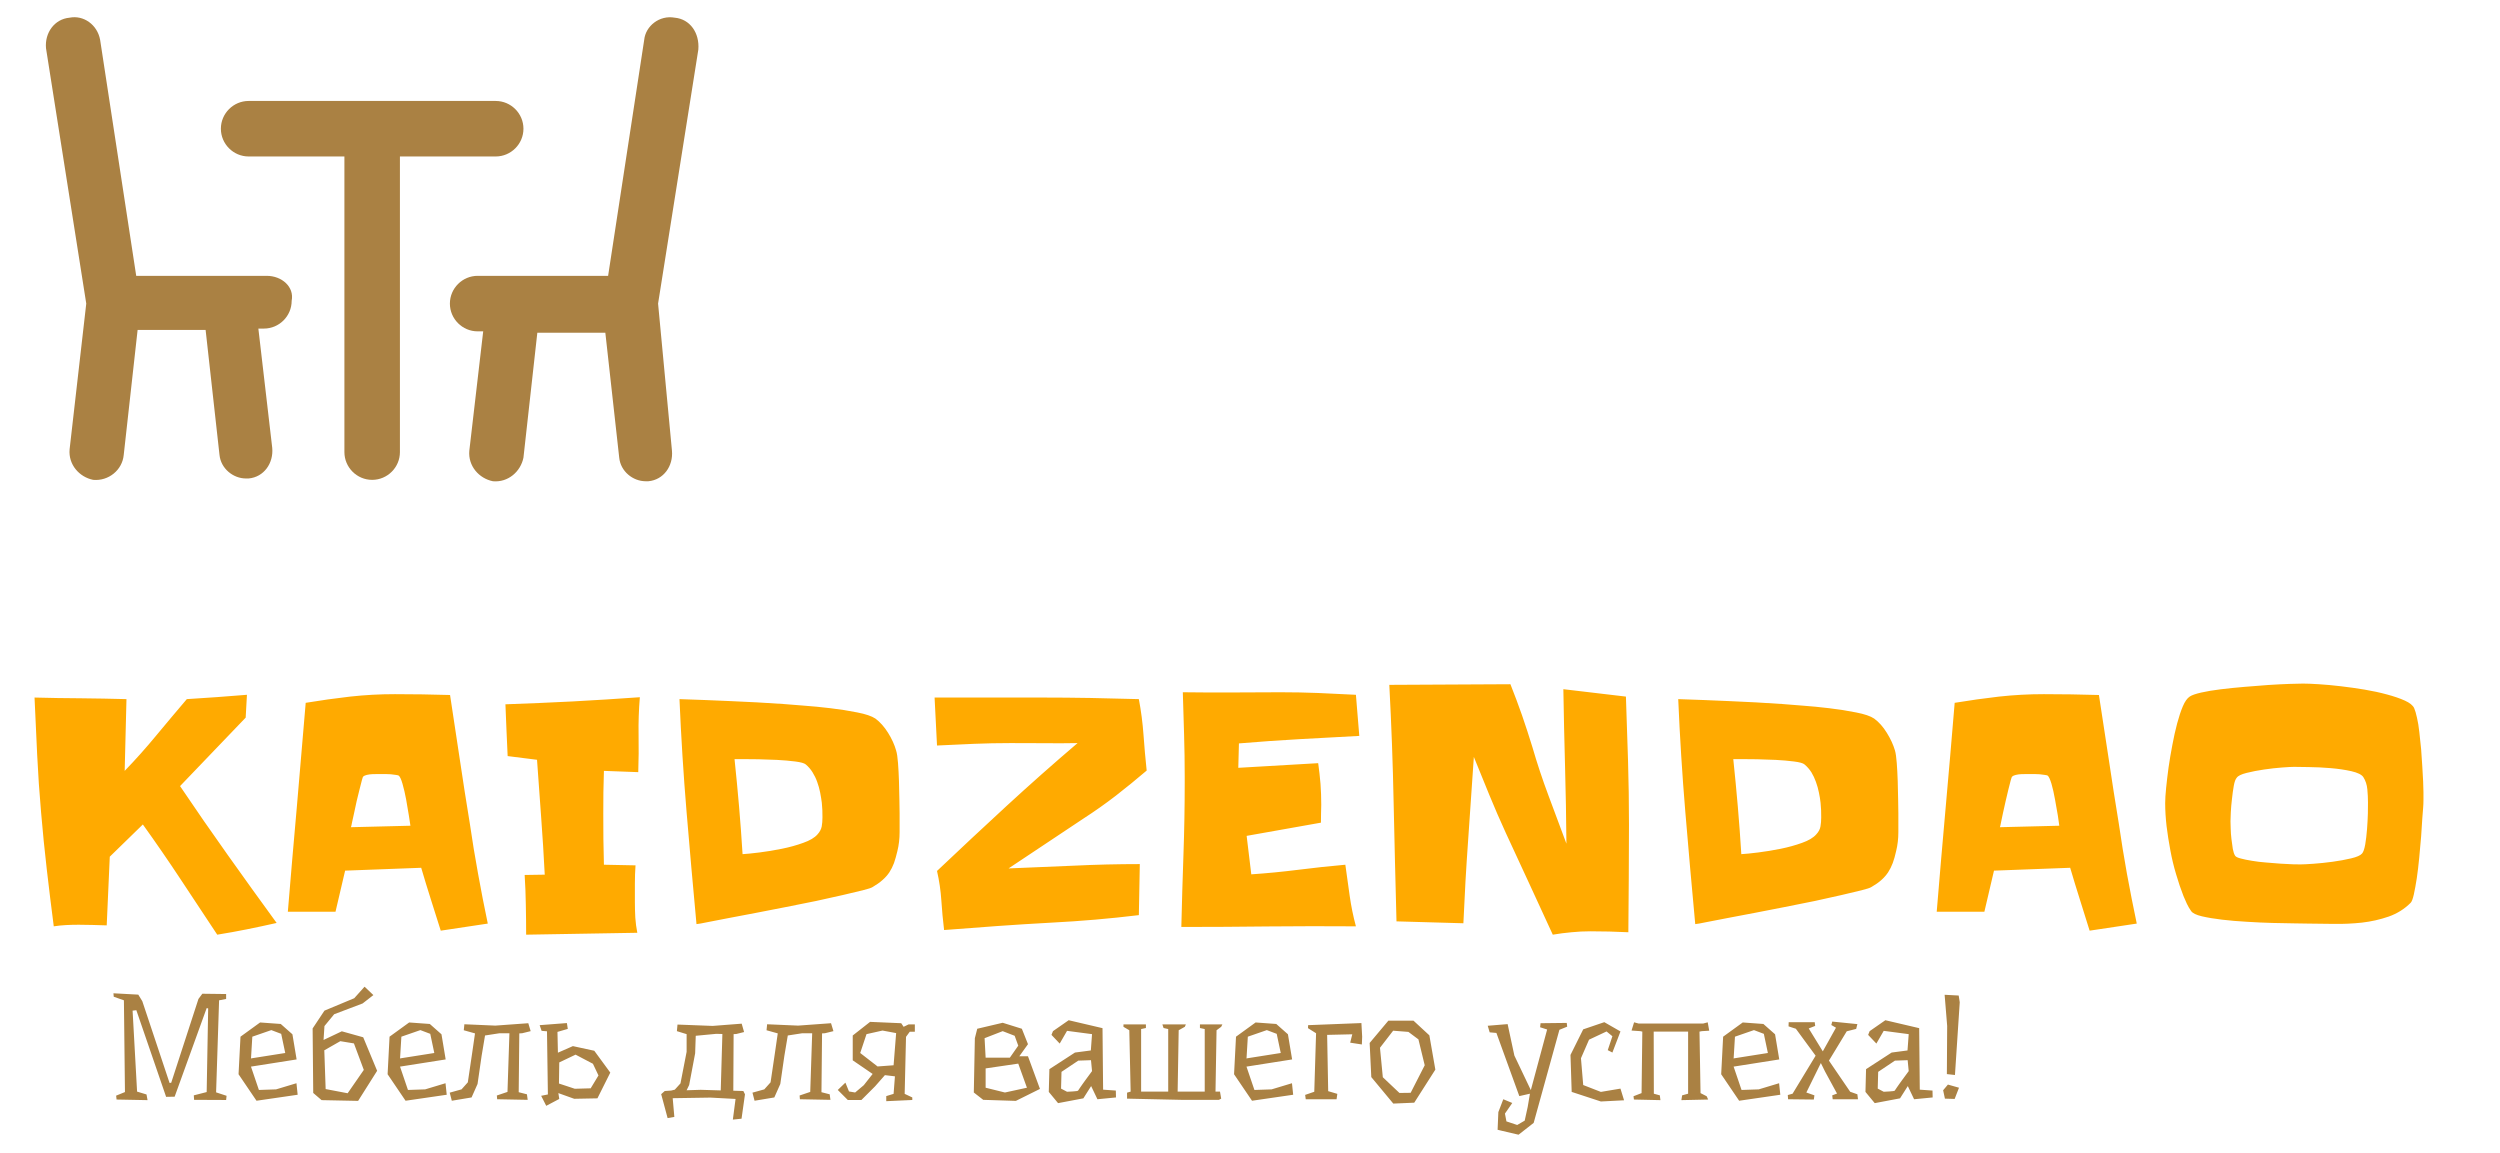
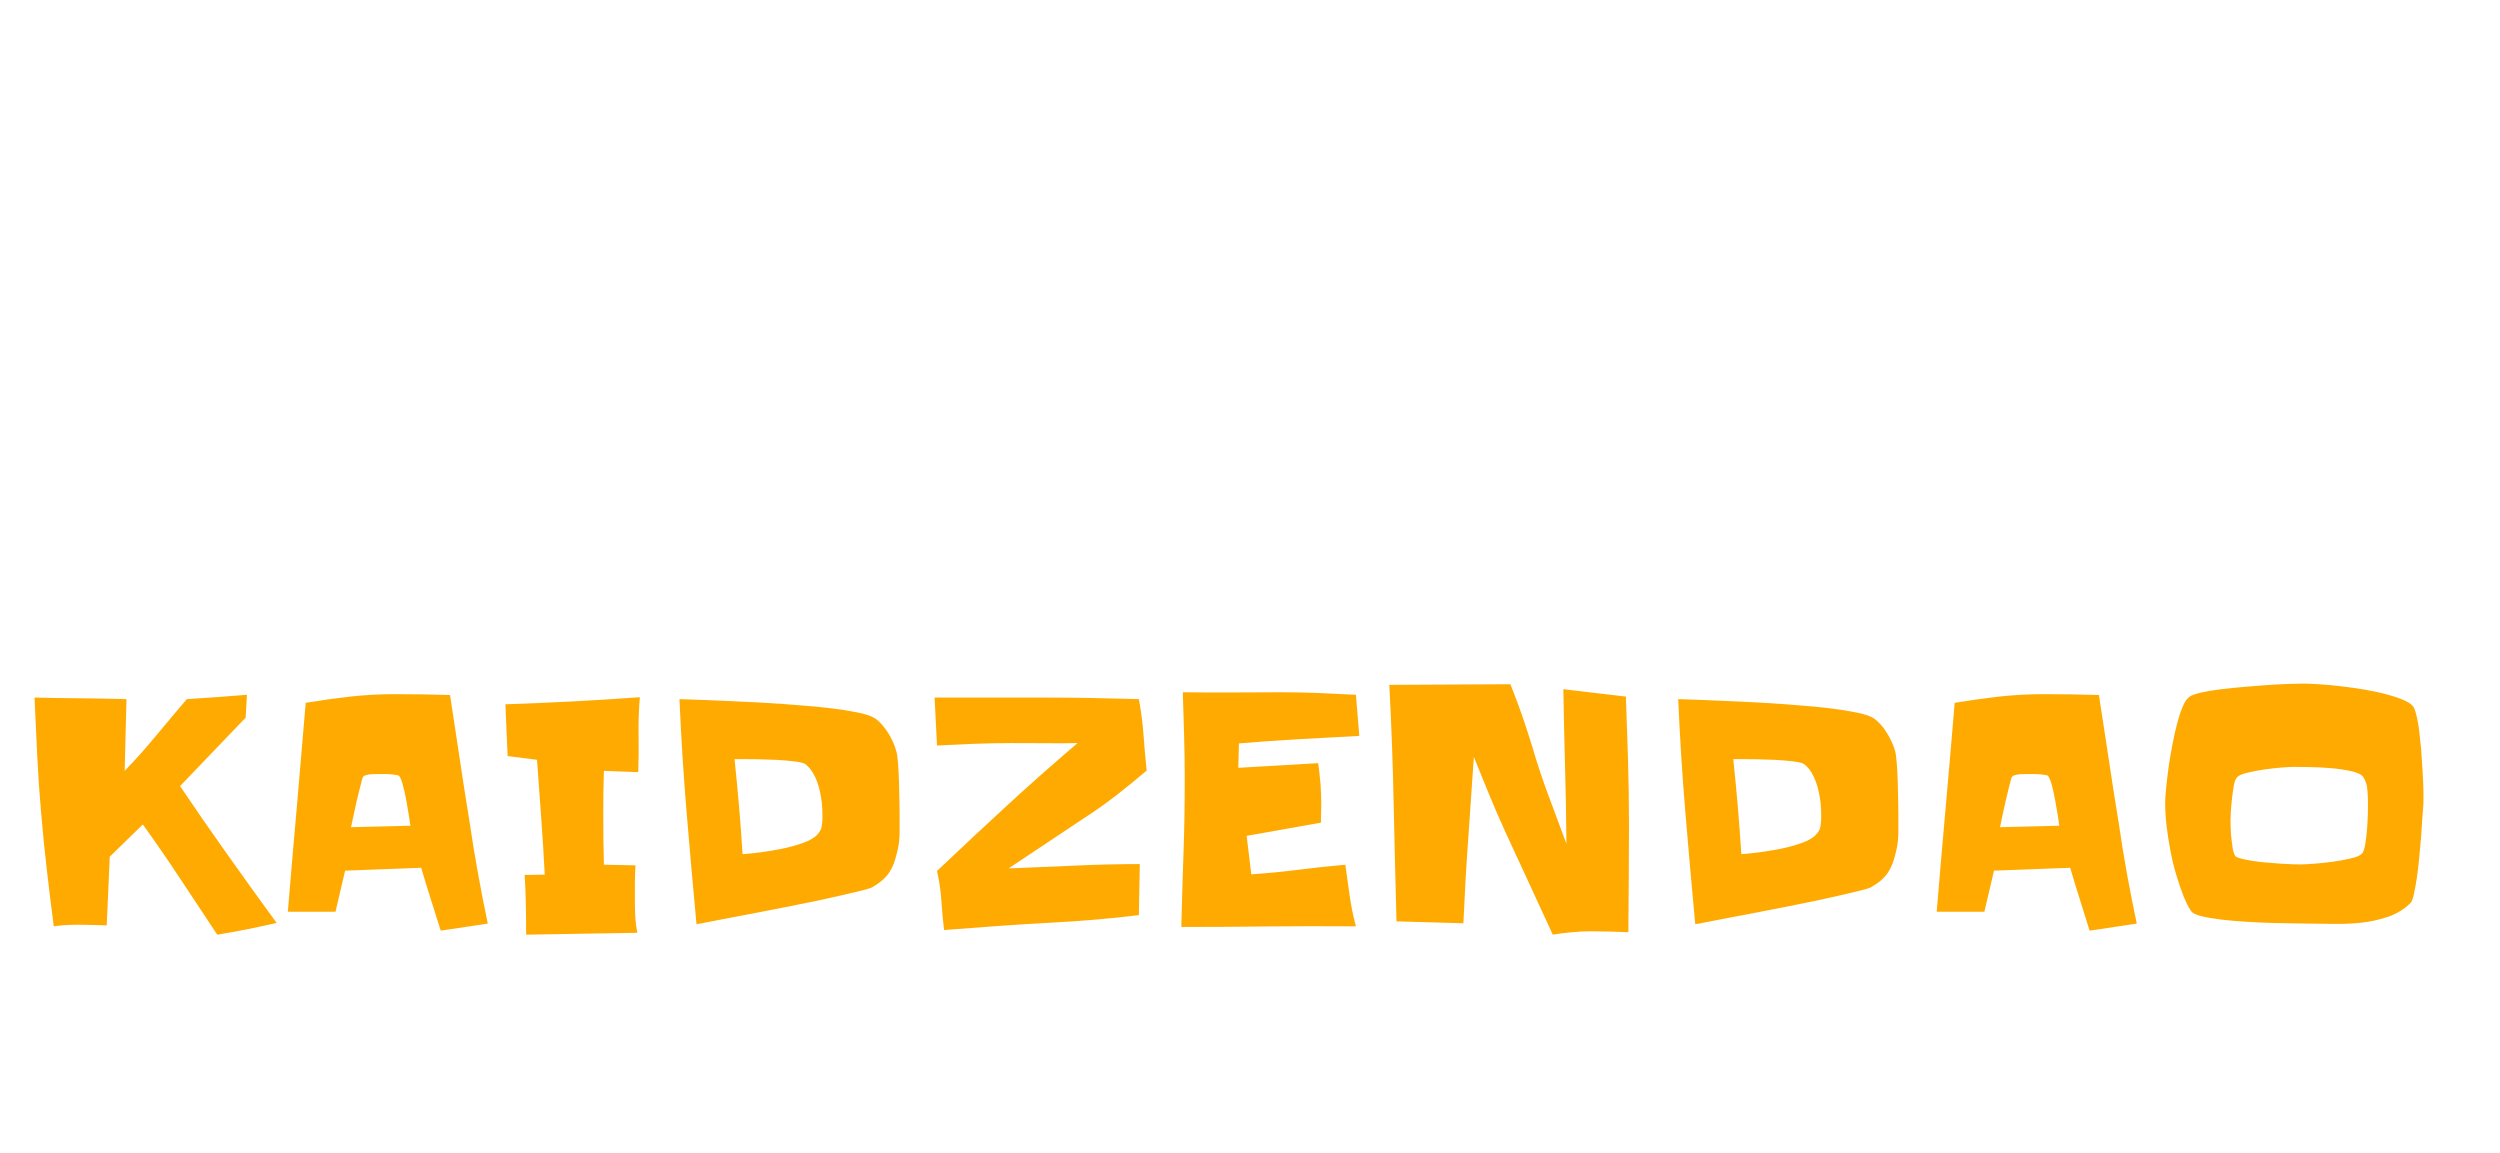
<svg xmlns="http://www.w3.org/2000/svg" tabindex="0" id="logo" viewBox="0 0 436 201">
  <g transform="translate(8,3) scale(1.138,1.138)" style="color: rgb(170, 129, 67);">
    <g>
      <g transform="translate(-1.043, -15.666) scale(2.127)">
        <g>
-           <path d="M16.4,26h-2.6H7L4.4,9C4.2,7.9,3.2,7.2,2.2,7.4C1.1,7.5,0.4,8.5,0.5,9.6L3.4,28L2.2,38.5c-0.1,1.1,0.7,2,1.7,2.2   C5,40.8,6,40,6.1,38.9l1-9h4.9l1,9c0.1,1,1,1.7,1.9,1.7c0.1,0,0.1,0,0.2,0c1.1-0.1,1.8-1.1,1.7-2.2l-1-8.6h0.4c1.1,0,2-0.9,2-2   C18.4,26.8,17.5,26,16.4,26z" fill="#aa8143" />
-           <path d="M45.8,7.4c-1.1-0.2-2.1,0.6-2.2,1.6L41,26h-6.8h-2.6c-1.1,0-2,0.9-2,2c0,1.1,0.9,2,2,2H32l-1,8.6c-0.1,1.1,0.7,2,1.7,2.2   c1.1,0.1,2-0.7,2.2-1.7l1-9h4.9l1,9c0.1,1,1,1.7,1.9,1.7c0.1,0,0.1,0,0.2,0c1.1-0.1,1.8-1.1,1.7-2.2L44.6,28l2.9-18.3   C47.6,8.5,46.9,7.5,45.8,7.4z" fill="#aa8143" />
-           <path d="M32.9,17.4c1.1,0,2-0.9,2-2s-0.9-2-2-2H15.1c-1.1,0-2,0.9-2,2s0.9,2,2,2H22v21.3c0,1.1,0.9,2,2,2s2-0.9,2-2V17.4H32.9z" fill="#aa8143" />
-         </g>
+           </g>
      </g>
    </g>
  </g>
  <g transform="translate(3,103) scale(1.843,1.843)" style="color: rgb(255, 170, 0);">
    <g opacity="1" fill="#FFAA00" style="font-size: 30px; font-family: &quot;Slackey&quot;, &quot;Source Sans 3&quot;, &quot;Roboto&quot;; font-style: normal; font-weight: bold">
      <path d="M24.55 31.45Q23.14 31.77 21.75 32.05Q20.36 32.33 18.93 32.56Q17.17 29.89 15.45 27.3Q13.74 24.71 11.89 22.13L8.76 25.18L8.47 31.68Q7.79 31.65 7.13 31.64Q6.47 31.62 5.83 31.62Q5.21 31.62 4.63 31.65Q4.04 31.68 3.46 31.77Q3.11 29.07 2.8 26.39Q2.49 23.71 2.26 20.99Q2.02 18.26 1.89 15.55Q1.76 12.84 1.64 10.12Q3.84 10.18 5.99 10.19Q8.14 10.21 10.34 10.27L10.17 17.06Q11.75 15.42 13.15 13.72Q14.56 12.02 16.05 10.27Q17.46 10.18 18.9 10.08Q20.33 9.97 21.74 9.86L21.62 12.02L15.41 18.5Q17.64 21.81 19.91 25Q22.18 28.2 24.55 31.45ZM44.53 31.51L40.08 32.18Q39.61 30.69 39.14 29.21Q38.67 27.73 38.23 26.23L31.03 26.5L30.12 30.39L25.61 30.39Q26.02 25.41 26.46 20.49Q26.89 15.57 27.3 10.62Q29.41 10.27 31.51 10.03Q33.6 9.8 35.74 9.8Q38.35 9.8 40.96 9.88Q41.43 12.93 41.88 15.96Q42.33 19 42.83 22.04Q43.18 24.45 43.61 26.79Q44.03 29.13 44.53 31.51ZM37.21 22.25Q37.18 21.98 37.06 21.27Q36.94 20.55 36.8 19.74Q36.65 18.94 36.46 18.28Q36.27 17.62 36.09 17.5Q36.04 17.47 35.82 17.44Q35.6 17.41 35.35 17.38Q35.1 17.36 34.86 17.36Q34.63 17.36 34.54 17.36Q34.39 17.36 34.15 17.36Q33.9 17.36 33.62 17.37Q33.34 17.38 33.09 17.44Q32.84 17.5 32.75 17.59Q32.7 17.62 32.61 17.97Q32.52 18.32 32.39 18.83Q32.26 19.35 32.12 19.93Q31.99 20.52 31.88 21.05Q31.76 21.57 31.68 21.96Q31.61 22.34 31.58 22.39ZM58.92 10.09Q58.77 11.88 58.8 13.65Q58.83 15.42 58.77 17.18L55.52 17.06Q55.49 18.09 55.47 19.08Q55.46 20.08 55.46 21.11Q55.46 22.34 55.47 23.52Q55.49 24.71 55.52 25.94L58.51 26Q58.45 26.85 58.45 27.73Q58.45 28.61 58.45 29.48Q58.45 30.22 58.49 30.95Q58.54 31.68 58.68 32.38L48.16 32.56Q48.16 31.13 48.13 29.73Q48.11 28.34 48.02 26.91L49.92 26.88Q49.78 24.12 49.58 21.43Q49.39 18.73 49.19 16.01L46.41 15.66Q46.35 14.43 46.3 13.21Q46.26 11.99 46.2 10.76Q49.39 10.65 52.54 10.49Q55.69 10.32 58.92 10.09ZM83.5 21.08Q83.5 21.93 83.5 22.86Q83.5 23.8 83.29 24.65Q83.14 25.29 82.97 25.78Q82.79 26.26 82.53 26.66Q82.27 27.05 81.88 27.39Q81.5 27.73 80.95 28.05Q80.77 28.17 80.01 28.36Q79.25 28.55 78.12 28.81Q76.99 29.07 75.6 29.37Q74.21 29.66 72.76 29.94Q71.31 30.22 69.89 30.5Q68.47 30.77 67.31 30.99Q66.15 31.21 65.35 31.37Q64.54 31.54 64.28 31.56Q63.78 26.2 63.34 20.93Q62.9 15.66 62.67 10.27Q65.13 10.35 67.56 10.46Q69.99 10.56 72.48 10.73Q73.13 10.79 74.37 10.88Q75.62 10.97 76.96 11.13Q78.31 11.29 79.5 11.53Q80.68 11.76 81.21 12.11Q81.88 12.61 82.41 13.46Q82.94 14.31 83.17 15.13Q83.29 15.51 83.35 16.32Q83.41 17.12 83.44 18.03Q83.47 18.94 83.48 19.79Q83.5 20.64 83.5 21.08ZM76.2 21.46Q76.2 21.13 76.19 20.77Q76.17 20.4 76.14 20.08Q76.08 19.61 75.98 19.1Q75.88 18.59 75.7 18.1Q75.53 17.62 75.26 17.19Q75 16.77 74.62 16.45Q74.41 16.27 73.62 16.17Q72.83 16.07 71.89 16.02Q70.96 15.98 70.14 15.96Q69.32 15.95 69.08 15.95L67.88 15.95Q68.12 18.23 68.31 20.45Q68.5 22.66 68.64 24.94Q69.2 24.91 70.24 24.78Q71.28 24.65 72.36 24.43Q73.45 24.21 74.38 23.87Q75.32 23.54 75.73 23.07Q76.05 22.72 76.13 22.32Q76.2 21.93 76.2 21.46ZM106.88 17.03Q105.44 18.26 103.96 19.41Q102.48 20.55 100.9 21.57L93.81 26.29Q96.91 26.17 100 26.03Q103.1 25.88 106.23 25.88L106.14 30.71Q102.01 31.21 97.88 31.42Q95.3 31.56 92.77 31.74Q90.23 31.92 87.71 32.12Q87.54 30.71 87.45 29.32Q87.36 27.93 87.04 26.53Q90.32 23.42 93.6 20.4Q96.88 17.38 100.34 14.43Q98.73 14.46 97.16 14.44Q95.6 14.43 94.01 14.43Q92.26 14.43 90.53 14.5Q88.8 14.57 87.04 14.66L86.81 10.12L96.94 10.12Q99.26 10.12 101.54 10.16Q103.83 10.21 106.14 10.27Q106.46 11.96 106.58 13.65Q106.7 15.33 106.88 17.03ZM127 13.75Q124.13 13.9 121.3 14.06Q118.48 14.22 115.61 14.46L115.55 16.77L123.11 16.33Q123.25 17.33 123.33 18.29Q123.4 19.26 123.4 20.26Q123.4 20.67 123.38 21.11Q123.37 21.54 123.37 21.96L116.34 23.21L116.78 26.85Q119 26.7 121.22 26.42Q123.43 26.14 125.68 25.94Q125.89 27.4 126.09 28.88Q126.3 30.36 126.68 31.77Q122.52 31.74 118.42 31.78Q114.32 31.83 110.16 31.83Q110.24 28.4 110.36 25Q110.48 21.6 110.48 18.15L110.48 17.59Q110.48 15.6 110.42 13.62Q110.36 11.64 110.3 9.62Q112.62 9.65 114.92 9.64Q117.22 9.62 119.56 9.62Q121.35 9.62 123.12 9.69Q124.89 9.77 126.68 9.86ZM152.52 22.16Q152.52 24.74 152.5 27.24Q152.49 29.75 152.46 32.33Q150.64 32.24 148.86 32.24Q147.98 32.24 147.08 32.33Q146.19 32.41 145.31 32.56Q144.2 30.13 143.09 27.74Q141.97 25.35 140.86 22.92Q140.04 21.13 139.31 19.35Q138.57 17.56 137.84 15.74Q137.58 19.7 137.3 23.61Q137.02 27.52 136.85 31.48L130.52 31.3Q130.37 25.68 130.25 20.11Q130.14 14.54 129.84 8.92L141.3 8.86Q141.88 10.32 142.4 11.8Q142.91 13.28 143.38 14.81Q144.05 17.12 144.9 19.39Q145.75 21.66 146.6 23.95Q146.57 20.29 146.47 16.65Q146.37 13.02 146.31 9.33L152.23 10.03Q152.34 13.08 152.43 16.1Q152.52 19.11 152.52 22.16ZM178.01 21.08Q178.01 21.93 178.01 22.86Q178.01 23.8 177.8 24.65Q177.66 25.29 177.48 25.78Q177.3 26.26 177.04 26.66Q176.78 27.05 176.4 27.39Q176.02 27.73 175.46 28.05Q175.28 28.17 174.52 28.36Q173.76 28.55 172.63 28.81Q171.5 29.07 170.11 29.37Q168.72 29.66 167.27 29.94Q165.82 30.22 164.4 30.5Q162.98 30.77 161.82 30.99Q160.66 31.21 159.86 31.37Q159.05 31.54 158.79 31.56Q158.29 26.2 157.85 20.93Q157.41 15.66 157.18 10.27Q159.64 10.35 162.07 10.46Q164.5 10.56 166.99 10.73Q167.64 10.79 168.88 10.88Q170.13 10.97 171.47 11.13Q172.82 11.29 174.01 11.53Q175.2 11.76 175.72 12.11Q176.4 12.61 176.92 13.46Q177.45 14.31 177.69 15.13Q177.8 15.51 177.86 16.32Q177.92 17.12 177.95 18.03Q177.98 18.94 177.99 19.79Q178.01 20.64 178.01 21.08ZM170.71 21.46Q170.71 21.13 170.7 20.77Q170.68 20.4 170.65 20.08Q170.6 19.61 170.49 19.1Q170.39 18.59 170.21 18.1Q170.04 17.62 169.78 17.19Q169.51 16.77 169.13 16.45Q168.93 16.27 168.13 16.17Q167.34 16.07 166.41 16.02Q165.47 15.98 164.65 15.96Q163.83 15.95 163.59 15.95L162.39 15.95Q162.63 18.23 162.82 20.45Q163.01 22.66 163.15 24.94Q163.71 24.91 164.75 24.78Q165.79 24.65 166.88 24.43Q167.96 24.21 168.9 23.87Q169.83 23.54 170.24 23.07Q170.57 22.72 170.64 22.32Q170.71 21.93 170.71 21.46ZM200.57 31.51L196.11 32.18Q195.64 30.69 195.18 29.21Q194.71 27.73 194.27 26.23L187.06 26.5L186.15 30.39L181.64 30.39Q182.05 25.41 182.49 20.49Q182.93 15.57 183.34 10.62Q185.45 10.27 187.54 10.03Q189.64 9.8 191.78 9.8Q194.38 9.8 196.99 9.88Q197.46 12.93 197.92 15.96Q198.37 19 198.87 22.04Q199.22 24.45 199.64 26.79Q200.07 29.13 200.57 31.51ZM193.24 22.25Q193.21 21.98 193.1 21.27Q192.98 20.55 192.83 19.74Q192.69 18.94 192.5 18.28Q192.3 17.62 192.13 17.5Q192.07 17.47 191.85 17.44Q191.63 17.41 191.38 17.38Q191.13 17.36 190.9 17.36Q190.66 17.36 190.58 17.36Q190.43 17.36 190.18 17.36Q189.93 17.36 189.65 17.37Q189.38 17.38 189.13 17.44Q188.88 17.5 188.79 17.59Q188.73 17.62 188.64 17.97Q188.55 18.32 188.42 18.83Q188.29 19.35 188.16 19.93Q188.03 20.52 187.91 21.05Q187.79 21.57 187.72 21.96Q187.65 22.34 187.62 22.39ZM227.7 19.08Q227.7 19.46 227.7 19.83Q227.7 20.2 227.67 20.55Q227.64 20.84 227.59 21.57Q227.55 22.31 227.48 23.26Q227.4 24.21 227.3 25.27Q227.2 26.32 227.07 27.21Q226.93 28.11 226.79 28.75Q226.64 29.4 226.49 29.54Q225.62 30.42 224.4 30.85Q223.18 31.27 221.87 31.42Q220.55 31.56 219.23 31.54Q217.91 31.51 216.77 31.51Q216.39 31.51 215.48 31.49Q214.57 31.48 213.41 31.45Q212.26 31.42 211 31.34Q209.74 31.27 208.64 31.14Q207.54 31.01 206.73 30.82Q205.93 30.63 205.72 30.33Q205.49 30.01 205.31 29.63Q205.14 29.25 204.99 28.9Q204.61 27.93 204.29 26.83Q203.96 25.73 203.75 24.58Q203.53 23.42 203.39 22.28Q203.26 21.13 203.26 20.11Q203.26 19.55 203.35 18.66Q203.44 17.77 203.58 16.73Q203.73 15.69 203.94 14.6Q204.14 13.52 204.39 12.58Q204.64 11.64 204.93 10.95Q205.22 10.27 205.58 10.03Q205.87 9.83 206.66 9.65Q207.45 9.47 208.51 9.34Q209.56 9.21 210.76 9.11Q211.96 9.01 213.05 8.93Q214.13 8.86 215.01 8.83Q215.89 8.8 216.3 8.8Q216.86 8.8 217.81 8.86Q218.76 8.92 219.87 9.05Q220.99 9.18 222.13 9.37Q223.27 9.56 224.25 9.83Q225.23 10.09 225.94 10.41Q226.64 10.73 226.82 11.12Q226.96 11.44 227.09 12.04Q227.23 12.64 227.31 13.4Q227.4 14.16 227.48 15.01Q227.55 15.86 227.59 16.64Q227.64 17.41 227.67 18.06Q227.7 18.7 227.7 19.08ZM222.45 20.05Q222.45 19.46 222.39 18.81Q222.33 18.15 222.01 17.65Q221.78 17.3 220.88 17.09Q219.99 16.89 218.92 16.8Q217.85 16.71 216.86 16.7Q215.86 16.68 215.45 16.68Q215.13 16.68 214.32 16.74Q213.52 16.8 212.62 16.93Q211.73 17.06 210.97 17.25Q210.21 17.44 210.03 17.71Q209.85 17.91 209.75 18.48Q209.65 19.05 209.58 19.71Q209.5 20.37 209.47 20.97Q209.44 21.57 209.44 21.84Q209.44 22.07 209.46 22.54Q209.47 23.01 209.53 23.51Q209.59 24.01 209.66 24.45Q209.74 24.88 209.88 25.09Q209.97 25.24 210.41 25.35Q210.85 25.47 211.48 25.57Q212.11 25.68 212.81 25.73Q213.52 25.79 214.17 25.84Q214.83 25.88 215.35 25.9Q215.86 25.91 216.06 25.91Q216.42 25.91 217.28 25.85Q218.14 25.79 219.1 25.66Q220.05 25.53 220.85 25.34Q221.66 25.15 221.89 24.88Q222.07 24.68 222.19 24.02Q222.3 23.36 222.36 22.58Q222.42 21.81 222.44 21.09Q222.45 20.37 222.45 20.05Z" />
    </g>
  </g>
  <g transform="translate(19,168) scale(0.87,0.87)" style="color: rgb(170, 129, 67);">
    <g opacity="1" fill="#AA8143" style="font-size: 30px; font-family: &quot;Underdog&quot;, &quot;Source Sans 3&quot;, &quot;Roboto&quot;; font-style: normal; font-weight: normal">
-       <path d="M23.58 26.56L23.49 27.4L17.07 27.37L17.01 26.47L19.59 25.81L19.89 9.04L19.59 8.98L13.17 26.74L11.46 26.77L5.49 9.4L4.74 9.49L5.64 25.72L7.53 26.29L7.74 27.43L1.53 27.31L1.44 26.53L3.21 25.81L3 7.42L0.96 6.7L0.9 6.01L5.88 6.28L6.69 7.6L12.15 23.98L12.48 23.95L17.94 7.15L18.72 6.1L23.49 6.16L23.49 7.15L22.08 7.42L21.48 25.87ZM28.5 19.06L35.34 17.98L34.53 14.14L32.55 13.39L28.74 14.71L28.47 19.18ZM34.44 12.16L36.78 14.23L37.62 19.27L28.47 20.71L30.06 25.39L33.51 25.27L37.59 24.04L37.83 26.35L29.58 27.55L25.98 22.24L26.37 14.71L30.3 11.86ZM43.17 17.44L43.44 25.21L47.85 26.05L51.09 21.37L49.11 16.06L46.38 15.61ZM53.01 6.37L50.85 8.05L45.15 10.21L43.2 12.58L43.02 15.37L46.68 13.63L50.97 14.83L53.76 21.55L49.95 27.58L42.63 27.43L40.95 25.99L40.83 13.06L43.2 9.49L49.17 7L51.24 4.69ZM58.38 19.06L65.22 17.98L64.41 14.14L62.43 13.39L58.62 14.71L58.35 19.18ZM64.32 12.16L66.66 14.23L67.5 19.27L58.35 20.71L59.94 25.39L63.39 25.27L67.47 24.04L67.71 26.35L59.46 27.55L55.86 22.24L56.25 14.71L60.18 11.86ZM84.06 12.01L84.54 13.6L82.83 14.02L82.26 14.05L82.14 25.84L83.79 26.26L83.94 27.37L77.82 27.25L77.76 26.5L79.89 25.78L80.28 14.02L78.3 14.02L75.39 14.47L74.7 18.58L73.89 24.19L72.69 26.89L68.73 27.55L68.31 25.93L70.68 25.27L71.94 23.86L72.78 18.19L73.38 14.05L71.13 13.42L71.25 12.22L77.46 12.49ZM97.02 20.14L93.54 18.31L90.27 19.87L90.21 24.1L93.39 25.15L96.57 25.06L98.13 22.48ZM97.92 27.07L93.27 27.16L90.09 26.02L90.27 27.19L87.66 28.57L86.64 26.56L87.99 26.29L87.81 13.63L86.73 13.54L86.34 12.4L91.8 11.98L91.98 13.15L89.91 13.75L90 17.92L93 16.6L97.29 17.53L100.5 21.91ZM118.62 25.36L122.64 25.48L122.97 14.17L121.74 14.14L117.63 14.53L117.51 18.04L116.31 24.4L115.8 25.45ZM127.5 26.26L126.81 31.15L125.07 31.33L125.61 27.19L120.57 26.92L113.01 27.04L113.34 30.79L111.99 31.03L110.7 26.23L111.42 25.6L112.71 25.51L113.43 25.33L114.57 24.07L115.8 17.74L115.8 14.2L113.85 13.6L113.97 12.28L121.02 12.55L126.84 12.1L127.32 13.78L125.76 14.17L125.22 14.2L125.16 25.54L127.17 25.6ZM144.75 12.01L145.23 13.6L143.52 14.02L142.95 14.05L142.83 25.84L144.48 26.26L144.63 27.37L138.51 27.25L138.45 26.5L140.58 25.78L140.97 14.02L138.99 14.02L136.08 14.47L135.39 18.58L134.58 24.19L133.38 26.89L129.42 27.55L129 25.93L131.37 25.27L132.63 23.86L133.47 18.19L134.07 14.05L131.82 13.42L131.94 12.22L138.15 12.49ZM147.63 23.92L148.35 25.69L149.58 25.9L151.32 24.43L153.09 22.18L149.1 19.45L149.1 14.47L152.58 11.74L158.82 12.01L159.3 12.73L160.29 12.25L161.55 12.25L161.55 13.72L160.53 13.72L159.78 14.74L159.51 26.17L161.04 26.89L161.04 27.4L155.82 27.64L155.82 26.62L157.29 26.17L157.56 22.66L155.55 22.42L153.57 24.67L150.84 27.4L148.11 27.4L146.1 25.39ZM154.08 20.68L157.29 20.44L157.8 13.99L155.07 13.48L151.86 14.2L150.6 17.98ZM186.63 25.18L181.8 27.58L175.26 27.37L173.37 25.9L173.58 15.01L174.06 13.12L179.16 11.92L183 13.12L184.23 16.21L182.49 18.64L184.23 18.64ZM179.16 13.6L175.53 15.01L175.74 18.91L177.48 18.91L180.6 18.91L182.28 16.51L181.56 14.53ZM184.02 24.94L182.28 20.11L175.74 21.07L175.74 24.94L179.61 25.9ZM194.31 19.51L190.95 21.76L190.86 25.12L192.06 25.75Q192.66 25.72 193.17 25.69Q193.59 25.66 193.93 25.62Q194.28 25.57 194.28 25.51Q194.28 25.51 194.4 25.33Q194.52 25.15 194.71 24.87Q194.91 24.58 195.15 24.24Q195.39 23.89 195.66 23.53Q196.26 22.69 197.07 21.61L196.86 19.42ZM192.39 11.41L199.17 13L199.29 25.33L201.84 25.51L201.87 26.89L198.15 27.25L196.89 24.61L195.33 27.07L190.26 28.03L188.4 25.78L188.52 21.22L193.65 17.89L196.83 17.47L197.07 14.2L192.06 13.54L190.59 16.09L188.94 14.35L189.24 13.6ZM222.72 25.72L222.96 27.13L222.51 27.37L215.67 27.37L214.92 27.37L204.09 27.13L204.09 25.93L204.81 25.72L204.54 13.42L203.37 12.73L203.37 12.25L207.87 12.25L207.87 12.97L206.91 13.18L206.91 25.72L211.17 25.72L212.34 25.72L212.34 13.18L211.41 12.97L211.17 12.25L215.88 12.25L215.67 12.73L214.44 13.42L214.23 25.72L215.67 25.72L219.66 25.72L219.66 13.18L218.7 12.97L218.7 12.25L223.2 12.25L222.96 12.73L222.03 13.42L221.82 25.72ZM228.06 19.06L234.9 17.98L234.09 14.14L232.11 13.39L228.3 14.71L228.03 19.18ZM234 12.16L236.34 14.23L237.18 19.27L228.03 20.71L229.62 25.39L233.07 25.27L237.15 24.04L237.39 26.35L229.14 27.55L225.54 22.24L225.93 14.71L229.86 11.86ZM251.22 14.71L251.16 16.27L248.82 15.91L249.24 14.23L244.2 14.35L244.41 25.63L246.24 26.17L246.09 27.25L239.91 27.25L239.79 26.38L241.62 25.75L241.98 14.02L240.36 13L240.39 12.4L251.07 11.98ZM257.43 13.51L254.79 16.93L255.36 22.84L258.69 25.99L260.94 25.96L263.76 20.44L262.5 15.25L260.49 13.75ZM261.51 11.5L264.69 14.44L265.89 21.31L261.66 27.94L257.46 28.12L253.05 22.81L252.72 15.97L256.47 11.5ZM290.76 13.33L285.6 31.99L282.57 34.36L279.24 33.58L278.37 33.37L278.52 29.83L279.51 27.25L281.31 28L279.84 30.13L280.14 31.69L282.3 32.41L283.8 31.54L284.4 28.81L284.85 26.14L282.72 26.62L278.13 13.96L276.78 13.84L276.39 12.52L280.38 12.19L281.73 18.49L285.03 25.42L288.3 13.27L286.89 12.82L286.98 12.01L292.23 11.95L292.32 12.7ZM303.72 27.46L299.07 27.7L293.22 25.78L292.98 18.37L295.53 13.24L299.76 11.8L303 13.66L301.38 17.89L300.45 17.41L301.38 14.62L300.21 13.66L300.21 13.66L296.7 15.31L295.08 19.03L295.53 24.4L299.07 25.78L303 25.12ZM318.84 13.69L319.05 26.02L320.28 26.65L320.58 27.31L315.21 27.43L315.36 26.47L316.56 26.14L316.56 13.69L309.66 13.69L309.69 26.14L310.89 26.47L311.01 27.43L305.7 27.31L305.61 26.65L307.23 26.02L307.38 13.69L306.96 13.6L305.22 13.48L305.73 11.83L306.63 12.07L319.59 12.07L320.49 11.83L320.79 13.51L319.32 13.6ZM325.71 19.06L332.55 17.98L331.74 14.14L329.76 13.39L325.95 14.71L325.68 19.18ZM331.65 12.16L333.99 14.23L334.83 19.27L325.68 20.71L327.27 25.39L330.72 25.27L334.8 24.04L335.04 26.35L326.79 27.55L323.19 22.24L323.58 14.71L327.51 11.86ZM350.61 27.25L345.54 27.25L345.45 26.47L346.41 26.11L344.01 21.7L343.17 19.99L340.26 25.9L341.88 26.47L341.76 27.31L336.6 27.25L336.54 26.41L337.5 26.14L342.12 18.52L338.16 13.12L336.69 12.64L336.72 11.8L341.94 11.8L342.03 12.55L340.74 13.06L343.56 17.65L346.2 12.91L345.27 12.37L345.45 11.68L350.49 12.19L350.25 13.15L348.36 13.63L344.79 19.51L349.05 25.75L350.49 26.26ZM358.02 19.51L354.66 21.76L354.57 25.12L355.77 25.75Q356.37 25.72 356.88 25.69Q357.3 25.66 357.65 25.62Q357.99 25.57 357.99 25.51Q357.99 25.51 358.11 25.33Q358.23 25.15 358.42 24.87Q358.62 24.58 358.86 24.24Q359.1 23.89 359.37 23.53Q359.97 22.69 360.78 21.61L360.57 19.42ZM356.1 11.41L362.88 13L363 25.33L365.55 25.51L365.58 26.89L361.86 27.25L360.6 24.61L359.04 27.07L353.97 28.03L352.11 25.78L352.23 21.22L357.36 17.89L360.54 17.47L360.78 14.2L355.77 13.54L354.3 16.09L352.65 14.35L352.95 13.6ZM370.8 6.46L371.01 7.81L370.05 22.39L368.43 22.21L368.49 12.55L367.98 6.31ZM370.86 24.94L369.99 27.19L368.04 27.13L367.68 25.45L368.64 24.31Z" />
-     </g>
+       </g>
  </g>
</svg>